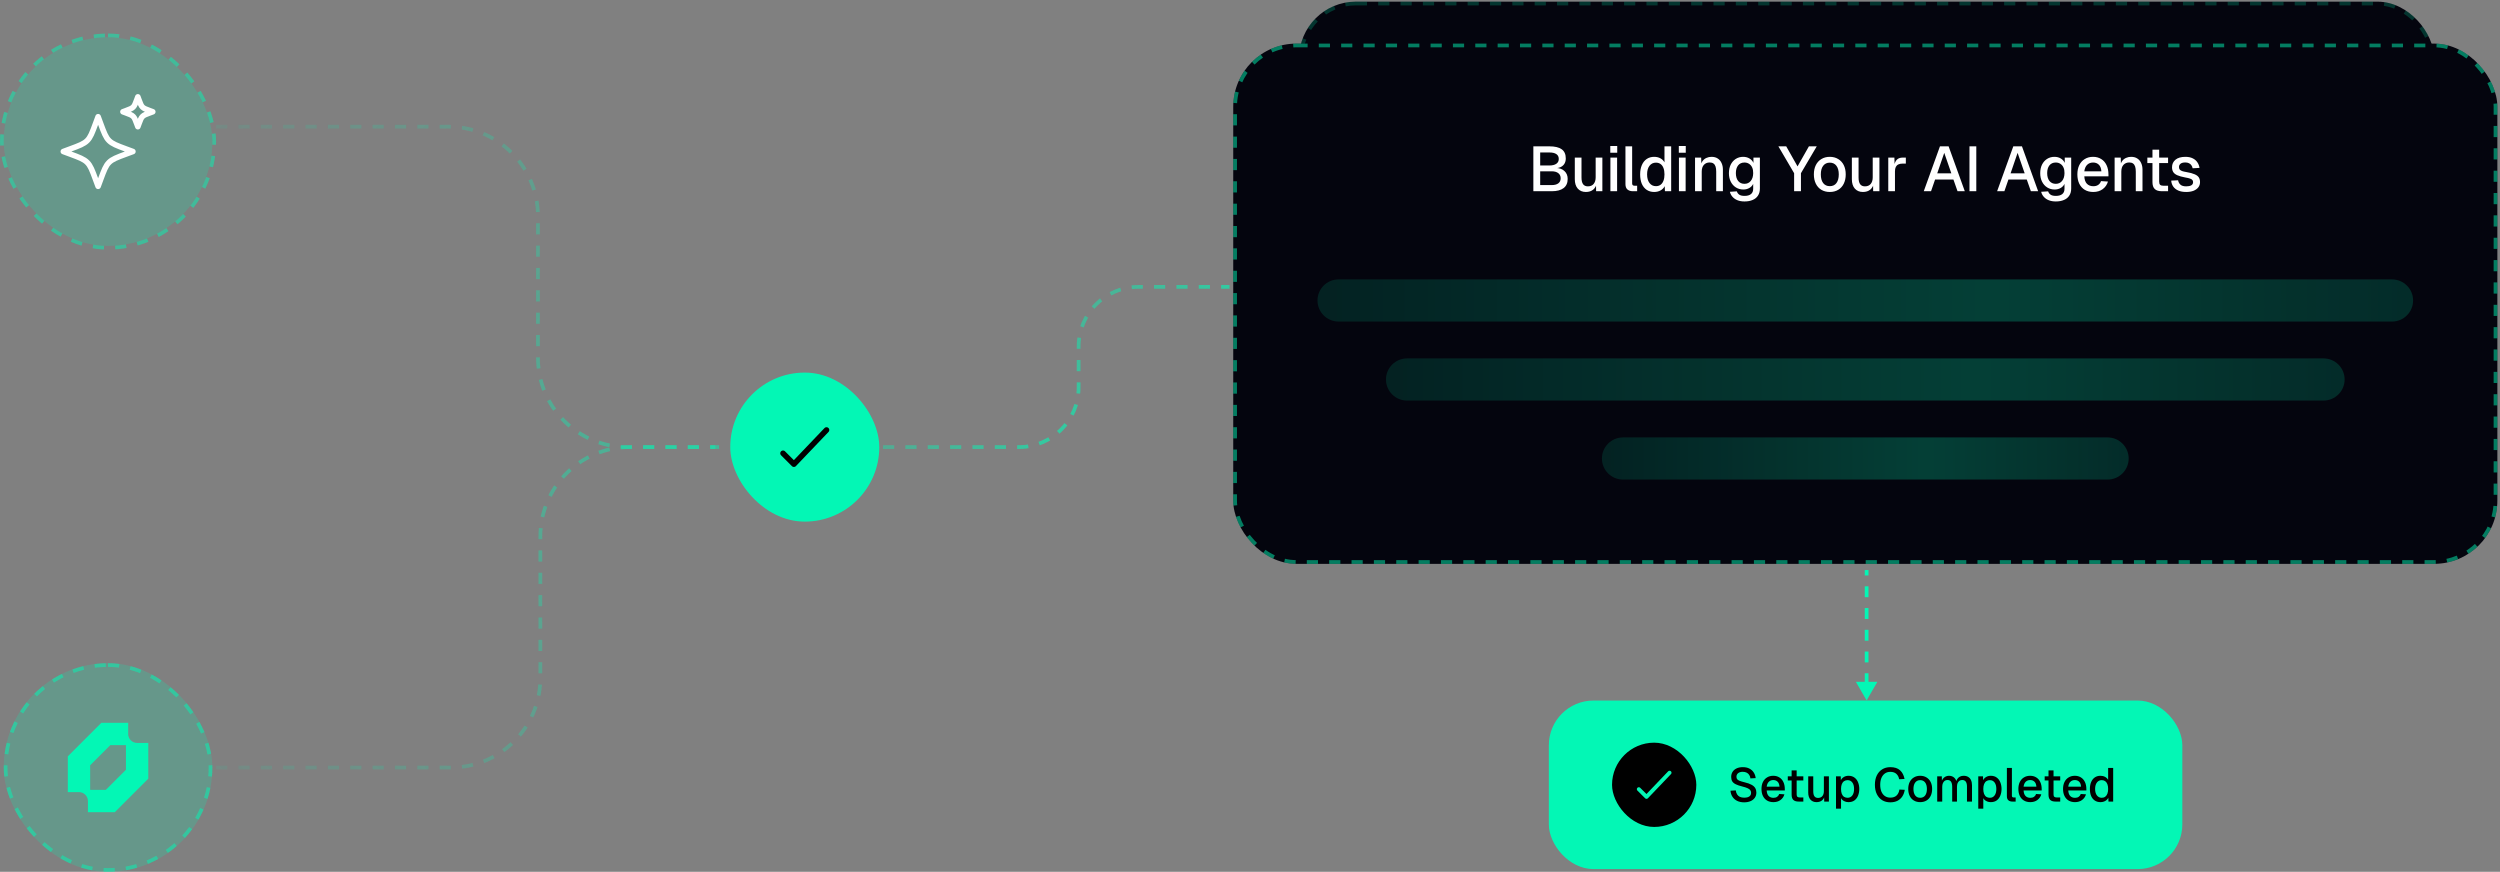
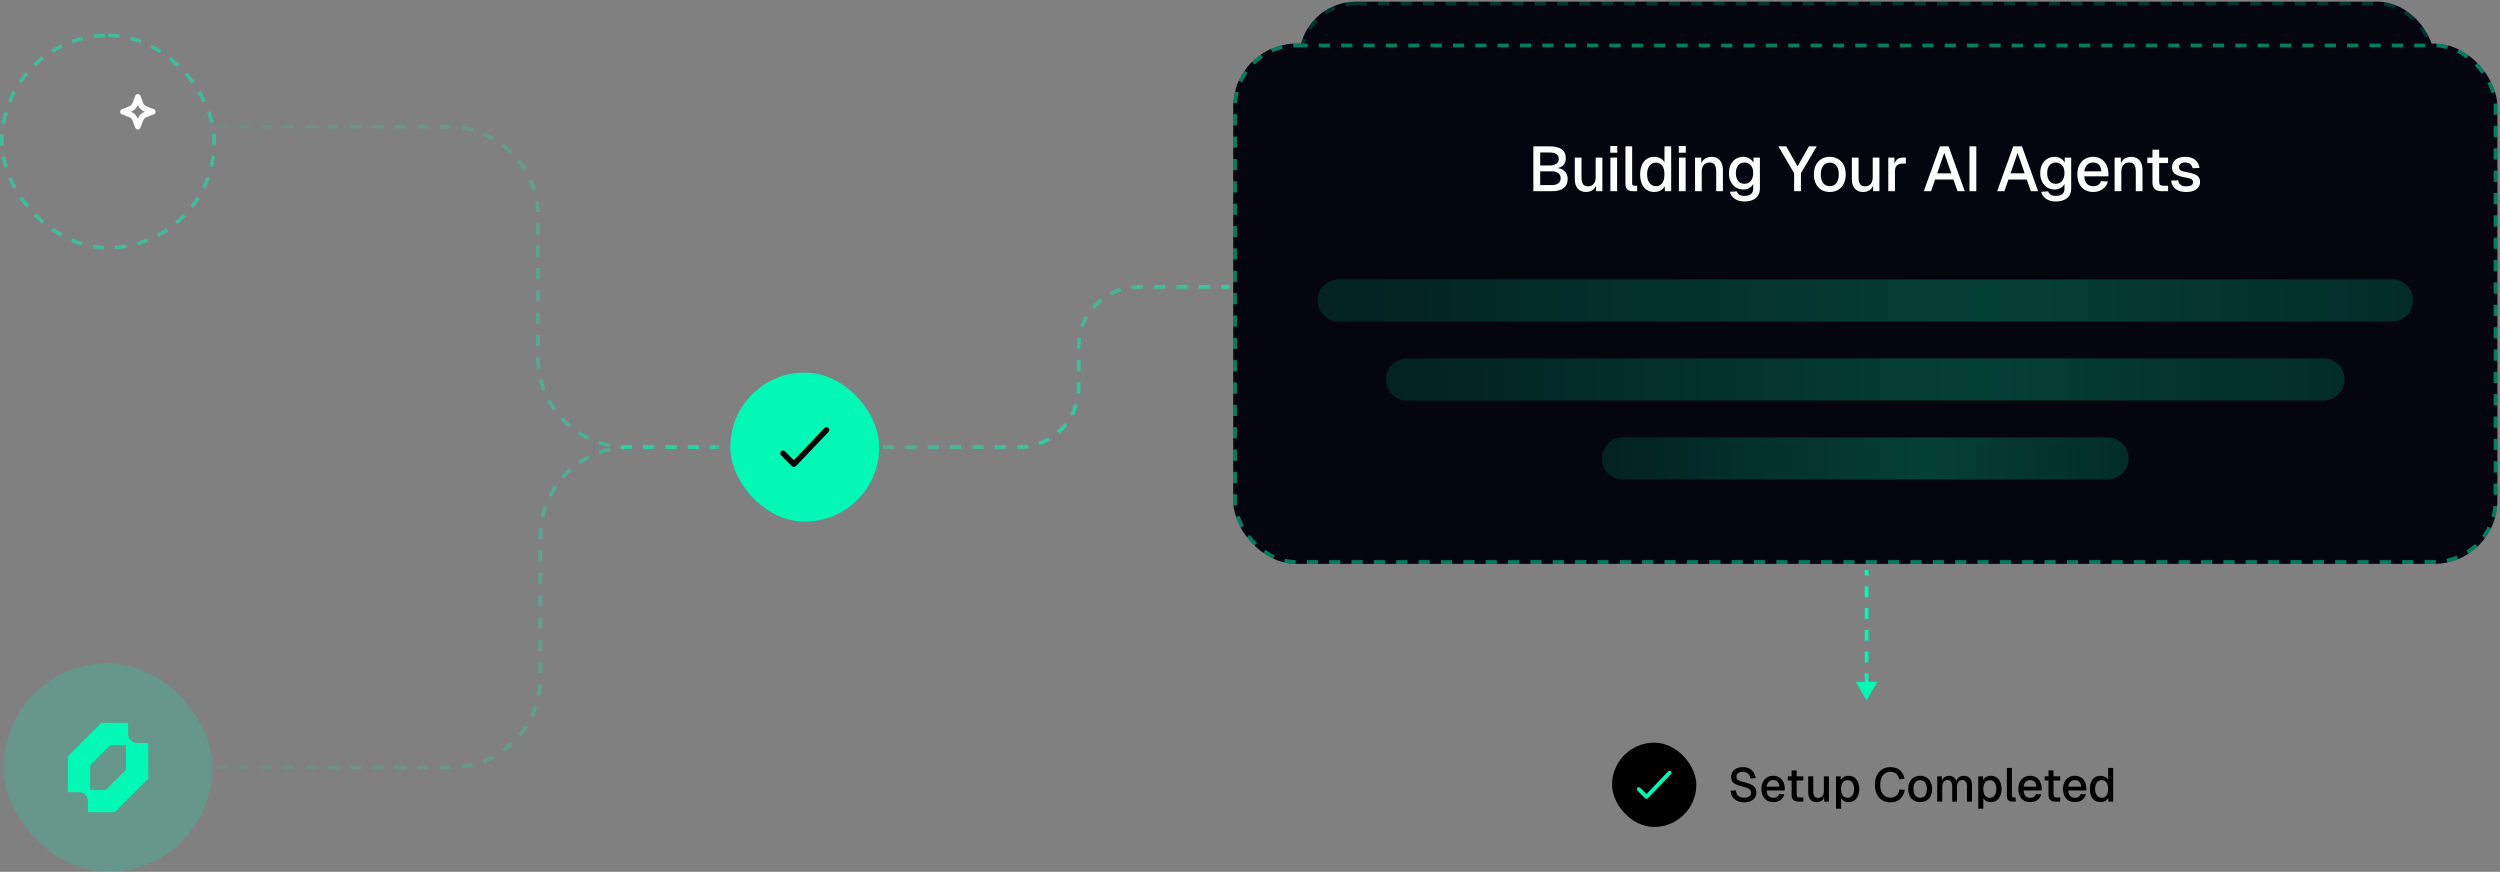
<svg xmlns="http://www.w3.org/2000/svg" width="671" height="234" viewBox="0 0 671 234" fill="none">
  <rect x="0" y="0" width="671" height="234" fill="#808080" stroke="none" />
  <rect x="348.672" y="0.445" width="304.657" height="125.726" rx="15.233" fill="#04050E" />
  <rect x="349.172" y="0.945" width="303.657" height="124.726" rx="14.733" stroke="#03F7B5" stroke-opacity="0.2" stroke-dasharray="3 3" />
  <path d="M421.001 36.755V25.94H424.886C426.186 25.94 427.166 26.174 427.826 26.641C428.486 27.108 428.816 27.849 428.816 28.865C428.816 29.322 428.719 29.723 428.526 30.068C428.333 30.413 428.049 30.688 427.673 30.891C427.308 31.084 426.871 31.185 426.363 31.195L426.348 31.134C427.272 31.155 427.988 31.409 428.496 31.896C429.014 32.373 429.273 33.003 429.273 33.785C429.273 34.77 428.943 35.511 428.283 36.009C427.622 36.507 426.683 36.755 425.465 36.755H421.001ZM422.646 35.278H425.419C426.099 35.278 426.627 35.141 427.003 34.867C427.389 34.582 427.582 34.171 427.582 33.633C427.582 33.105 427.389 32.693 427.003 32.399C426.627 32.104 426.099 31.957 425.419 31.957H422.646V35.278ZM422.646 30.556H424.855C425.576 30.556 426.135 30.419 426.531 30.144C426.927 29.87 427.125 29.484 427.125 28.987C427.125 28.459 426.932 28.068 426.546 27.814C426.17 27.55 425.607 27.418 424.855 27.418H422.646V30.556ZM433.656 36.938C432.844 36.938 432.194 36.669 431.706 36.131C431.229 35.582 430.99 34.826 430.99 33.861V28.651H432.605V33.45C432.605 34.181 432.732 34.719 432.986 35.065C433.24 35.41 433.626 35.582 434.144 35.582C434.733 35.582 435.19 35.395 435.515 35.019C435.85 34.633 436.017 34.095 436.017 33.404V28.651H437.632V36.755H436.124L436.093 34.638L436.322 34.729C436.18 35.44 435.88 35.989 435.423 36.374C434.966 36.75 434.377 36.938 433.656 36.938ZM439.57 36.755V28.651H441.185V36.755H439.57ZM439.54 27.479V25.864H441.215V27.479H439.54ZM444.963 36.755C444.435 36.755 444.009 36.618 443.684 36.344C443.359 36.07 443.196 35.633 443.196 35.034V25.94H444.811V34.882C444.811 35.065 444.857 35.202 444.948 35.293C445.05 35.384 445.192 35.43 445.375 35.43H446.014V36.755H444.963ZM450.118 36.938C449.427 36.938 448.823 36.766 448.305 36.42C447.797 36.075 447.406 35.587 447.132 34.958C446.868 34.318 446.736 33.567 446.736 32.703C446.736 31.84 446.873 31.094 447.148 30.464C447.422 29.824 447.813 29.332 448.32 28.987C448.828 28.641 449.427 28.469 450.118 28.469C450.676 28.469 451.174 28.585 451.611 28.819C452.047 29.053 452.377 29.378 452.601 29.794V25.94H454.216V36.755H452.708L452.662 35.537C452.438 35.973 452.098 36.319 451.641 36.573C451.194 36.816 450.687 36.938 450.118 36.938ZM450.544 35.537C450.981 35.537 451.352 35.425 451.656 35.202C451.961 34.978 452.195 34.653 452.357 34.227C452.52 33.8 452.601 33.292 452.601 32.703C452.601 32.094 452.52 31.581 452.357 31.165C452.195 30.738 451.961 30.419 451.656 30.205C451.352 29.982 450.981 29.87 450.544 29.87C449.895 29.87 449.377 30.124 448.991 30.632C448.605 31.129 448.412 31.82 448.412 32.703C448.412 33.577 448.605 34.267 448.991 34.775C449.377 35.283 449.895 35.537 450.544 35.537ZM456.086 36.755V28.651H457.701V36.755H456.086ZM456.056 27.479V25.864H457.732V27.479H456.056ZM459.965 36.755V28.651H461.443L461.504 30.815L461.306 30.708C461.397 30.18 461.57 29.753 461.824 29.428C462.078 29.103 462.387 28.865 462.753 28.712C463.119 28.55 463.515 28.469 463.941 28.469C464.551 28.469 465.053 28.606 465.449 28.88C465.856 29.144 466.16 29.51 466.363 29.977C466.577 30.434 466.683 30.957 466.683 31.546V36.755H465.068V32.033C465.068 31.556 465.018 31.155 464.916 30.83C464.815 30.505 464.647 30.256 464.413 30.083C464.18 29.911 463.875 29.824 463.499 29.824C462.931 29.824 462.469 30.012 462.113 30.388C461.758 30.764 461.58 31.312 461.58 32.033V36.755H459.965ZM471.894 39.223C471.255 39.223 470.691 39.127 470.203 38.934C469.716 38.741 469.315 38.467 469 38.111C468.685 37.766 468.472 37.36 468.36 36.892L470.036 36.786C470.148 37.121 470.341 37.385 470.615 37.578C470.899 37.781 471.326 37.883 471.894 37.883C472.565 37.883 473.077 37.74 473.433 37.456C473.798 37.172 473.981 36.74 473.981 36.161V34.988C473.788 35.405 473.479 35.735 473.052 35.978C472.626 36.222 472.148 36.344 471.62 36.344C470.94 36.344 470.336 36.176 469.807 35.841C469.279 35.506 468.868 35.044 468.574 34.455C468.279 33.866 468.132 33.186 468.132 32.414C468.132 31.632 468.274 30.947 468.558 30.358C468.853 29.769 469.259 29.306 469.777 28.971C470.305 28.636 470.899 28.469 471.559 28.469C472.138 28.469 472.646 28.601 473.083 28.865C473.529 29.129 473.849 29.484 474.042 29.931V28.651H475.596V36.116C475.596 36.786 475.444 37.349 475.139 37.806C474.844 38.274 474.418 38.624 473.859 38.858C473.311 39.101 472.656 39.223 471.894 39.223ZM471.879 34.973C472.509 34.973 473.011 34.745 473.387 34.288C473.773 33.831 473.971 33.201 473.981 32.399C473.991 31.871 473.91 31.419 473.738 31.043C473.565 30.657 473.316 30.363 472.991 30.16C472.676 29.946 472.306 29.84 471.879 29.84C471.219 29.84 470.706 30.073 470.341 30.54C469.985 30.997 469.807 31.617 469.807 32.399C469.807 33.191 469.99 33.821 470.356 34.288C470.732 34.745 471.239 34.973 471.879 34.973ZM483.846 36.755V32.414L480.053 25.94H481.942L484.668 30.769L487.41 25.94H489.299L485.491 32.414V36.755H483.846ZM492.444 36.938C491.672 36.938 490.997 36.766 490.418 36.42C489.839 36.075 489.392 35.582 489.077 34.943C488.763 34.303 488.605 33.556 488.605 32.703C488.605 31.84 488.763 31.094 489.077 30.464C489.392 29.835 489.839 29.347 490.418 29.002C490.997 28.646 491.672 28.469 492.444 28.469C493.216 28.469 493.891 28.646 494.47 29.002C495.049 29.347 495.495 29.835 495.81 30.464C496.125 31.094 496.282 31.84 496.282 32.703C496.282 33.556 496.125 34.303 495.81 34.943C495.495 35.582 495.049 36.075 494.47 36.42C493.891 36.766 493.216 36.938 492.444 36.938ZM492.444 35.537C493.134 35.537 493.668 35.288 494.043 34.79C494.419 34.283 494.607 33.587 494.607 32.703C494.607 31.82 494.419 31.129 494.043 30.632C493.668 30.124 493.134 29.87 492.444 29.87C491.763 29.87 491.23 30.124 490.844 30.632C490.469 31.129 490.281 31.82 490.281 32.703C490.281 33.587 490.469 34.283 490.844 34.79C491.23 35.288 491.763 35.537 492.444 35.537ZM500.428 36.938C499.615 36.938 498.965 36.669 498.478 36.131C498.001 35.582 497.762 34.826 497.762 33.861V28.651H499.377V33.45C499.377 34.181 499.504 34.719 499.757 35.065C500.011 35.41 500.397 35.582 500.915 35.582C501.504 35.582 501.961 35.395 502.286 35.019C502.621 34.633 502.789 34.095 502.789 33.404V28.651H504.403V36.755H502.895L502.865 34.638L503.093 34.729C502.951 35.44 502.652 35.989 502.195 36.374C501.738 36.75 501.149 36.938 500.428 36.938ZM506.535 36.755V28.651H508.013L508.074 30.799L507.937 30.754C508.048 30.023 508.272 29.489 508.607 29.154C508.952 28.819 509.414 28.651 509.993 28.651H510.77V30.099H509.993C509.587 30.099 509.247 30.165 508.972 30.297C508.698 30.429 508.49 30.632 508.348 30.906C508.216 31.18 508.15 31.536 508.15 31.972V36.755H506.535ZM515.092 36.755L518.991 25.94H521.078L524.978 36.755H523.226L522.236 33.937H517.818L516.843 36.755H515.092ZM518.336 32.444H521.733L520.027 27.509L518.336 32.444ZM526.105 36.755V25.94H527.75V36.755H526.105ZM532.768 36.755L536.668 25.94H538.755L542.654 36.755H540.903L539.913 33.937H535.495L534.52 36.755H532.768ZM536.013 32.444H539.41L537.704 27.509L536.013 32.444ZM546.918 39.223C546.279 39.223 545.715 39.127 545.228 38.934C544.74 38.741 544.339 38.467 544.024 38.111C543.709 37.766 543.496 37.36 543.384 36.892L545.06 36.786C545.172 37.121 545.365 37.385 545.639 37.578C545.923 37.781 546.35 37.883 546.918 37.883C547.589 37.883 548.102 37.74 548.457 37.456C548.823 37.172 549.005 36.74 549.005 36.161V34.988C548.812 35.405 548.503 35.735 548.076 35.978C547.65 36.222 547.172 36.344 546.644 36.344C545.964 36.344 545.36 36.176 544.832 35.841C544.304 35.506 543.892 35.044 543.598 34.455C543.303 33.866 543.156 33.186 543.156 32.414C543.156 31.632 543.298 30.947 543.583 30.358C543.877 29.769 544.283 29.306 544.801 28.971C545.329 28.636 545.923 28.469 546.583 28.469C547.162 28.469 547.67 28.601 548.107 28.865C548.553 29.129 548.873 29.484 549.066 29.931V28.651H550.62V36.116C550.62 36.786 550.468 37.349 550.163 37.806C549.869 38.274 549.442 38.624 548.884 38.858C548.335 39.101 547.68 39.223 546.918 39.223ZM546.903 34.973C547.533 34.973 548.036 34.745 548.411 34.288C548.797 33.831 548.995 33.201 549.005 32.399C549.016 31.871 548.934 31.419 548.762 31.043C548.589 30.657 548.34 30.363 548.015 30.16C547.7 29.946 547.33 29.84 546.903 29.84C546.243 29.84 545.73 30.073 545.365 30.54C545.009 30.997 544.832 31.617 544.832 32.399C544.832 33.191 545.014 33.821 545.38 34.288C545.756 34.745 546.263 34.973 546.903 34.973ZM555.946 36.938C555.154 36.938 554.469 36.766 553.89 36.42C553.321 36.075 552.879 35.582 552.565 34.943C552.26 34.303 552.108 33.556 552.108 32.703C552.108 31.85 552.26 31.109 552.565 30.479C552.879 29.84 553.321 29.347 553.89 29.002C554.459 28.646 555.129 28.469 555.901 28.469C556.632 28.469 557.277 28.641 557.835 28.987C558.394 29.322 558.825 29.809 559.13 30.449C559.445 31.089 559.602 31.86 559.602 32.764V33.176H553.783C553.824 33.968 554.032 34.562 554.408 34.958C554.794 35.354 555.312 35.552 555.962 35.552C556.439 35.552 556.835 35.44 557.15 35.217C557.465 34.993 557.683 34.694 557.805 34.318L559.48 34.425C559.267 35.176 558.846 35.785 558.216 36.253C557.597 36.71 556.84 36.938 555.946 36.938ZM553.783 31.957H557.896C557.845 31.236 557.637 30.703 557.272 30.358C556.916 30.012 556.459 29.84 555.901 29.84C555.322 29.84 554.844 30.023 554.469 30.388C554.103 30.744 553.875 31.267 553.783 31.957ZM561.086 36.755V28.651H562.564L562.625 30.815L562.426 30.708C562.518 30.18 562.691 29.753 562.944 29.428C563.198 29.103 563.508 28.865 563.874 28.712C564.239 28.55 564.635 28.469 565.062 28.469C565.671 28.469 566.174 28.606 566.57 28.88C566.976 29.144 567.281 29.51 567.484 29.977C567.697 30.434 567.804 30.957 567.804 31.546V36.755H566.189V32.033C566.189 31.556 566.138 31.155 566.037 30.83C565.935 30.505 565.768 30.256 565.534 30.083C565.3 29.911 564.996 29.824 564.62 29.824C564.051 29.824 563.589 30.012 563.234 30.388C562.878 30.764 562.701 31.312 562.701 32.033V36.755H561.086ZM572.461 36.755C571.689 36.755 571.12 36.578 570.755 36.222C570.389 35.867 570.206 35.313 570.206 34.562V26.747H571.821V34.44C571.821 34.816 571.902 35.075 572.065 35.217C572.227 35.359 572.476 35.43 572.811 35.43H573.969V36.755H572.461ZM568.973 29.977V28.651H573.969V29.977H568.973ZM578.349 36.938C577.587 36.938 576.942 36.821 576.414 36.588C575.896 36.354 575.495 36.034 575.211 35.628C574.926 35.212 574.764 34.734 574.723 34.196L576.383 34.12C576.465 34.567 576.658 34.922 576.962 35.186C577.267 35.45 577.729 35.582 578.349 35.582C578.856 35.582 579.257 35.501 579.552 35.339C579.846 35.176 579.994 34.917 579.994 34.562C579.994 34.369 579.943 34.206 579.841 34.074C579.75 33.932 579.567 33.815 579.293 33.724C579.019 33.623 578.613 33.526 578.074 33.435C577.272 33.282 576.642 33.105 576.185 32.901C575.728 32.698 575.403 32.439 575.211 32.125C575.018 31.81 574.921 31.429 574.921 30.982C574.921 30.241 575.195 29.637 575.744 29.169C576.302 28.702 577.104 28.469 578.15 28.469C578.851 28.469 579.44 28.591 579.917 28.834C580.395 29.068 580.765 29.388 581.029 29.794C581.304 30.19 581.476 30.637 581.547 31.134L579.887 31.226C579.836 30.942 579.735 30.698 579.582 30.495C579.44 30.281 579.247 30.119 579.004 30.007C578.76 29.885 578.47 29.824 578.135 29.824C577.617 29.824 577.231 29.926 576.978 30.129C576.724 30.332 576.597 30.596 576.597 30.921C576.597 31.165 576.653 31.363 576.764 31.515C576.886 31.668 577.079 31.794 577.343 31.896C577.607 31.988 577.958 32.069 578.394 32.14C579.237 32.282 579.897 32.46 580.374 32.673C580.852 32.876 581.187 33.13 581.38 33.435C581.573 33.739 581.669 34.11 581.669 34.547C581.669 35.054 581.527 35.486 581.243 35.841C580.958 36.197 580.567 36.471 580.07 36.664C579.572 36.847 578.998 36.938 578.349 36.938Z" fill="black" />
  <rect x="368.982" y="57.623" width="264.036" height="10.155" rx="5.078" fill="url(#paint0_linear_11886_4)" />
  <path d="M411.19 81.742C411.19 78.937 413.464 76.664 416.268 76.664H585.733C588.538 76.664 590.811 78.937 590.811 81.742C590.811 84.546 588.538 86.819 585.733 86.819H416.268C413.464 86.819 411.19 84.546 411.19 81.742Z" fill="url(#paint1_linear_11886_4)" />
  <path d="M437.53 100.783C437.53 97.978 439.804 95.705 442.608 95.705H559.393C562.197 95.705 564.471 97.978 564.471 100.783C564.471 103.587 562.197 105.86 559.393 105.86H442.608C439.804 105.86 437.53 103.587 437.53 100.783Z" fill="url(#paint2_linear_11886_4)" />
  <rect x="1" y="178" width="56" height="56" rx="28" fill="#03F7B5" fill-opacity="0.2" />
-   <rect x="1.5" y="178.5" width="55" height="55" rx="27.5" stroke="#03F7B5" stroke-opacity="0.5" stroke-dasharray="3 3" />
  <g clip-path="url(#clip0_11886_4)">
    <path fill-rule="evenodd" clip-rule="evenodd" d="M18.2 203V212.6H21.2C21.515 212.6 21.827 212.662 22.119 212.783C22.41 212.903 22.674 213.08 22.897 213.303C23.12 213.526 23.297 213.79 23.418 214.082C23.538 214.373 23.6 214.685 23.6 215V218H30.8L39.8 209V199.4H36.8C36.485 199.4 36.173 199.338 35.882 199.217C35.591 199.097 35.326 198.92 35.103 198.697C34.88 198.474 34.703 198.21 34.583 197.918C34.462 197.627 34.4 197.315 34.4 197V194H27.2L18.2 203ZM28.4 212H24.2V205.4L29.6 200H33.8V206.6L28.4 212Z" fill="#03F7B5" />
  </g>
-   <rect x="1" y="10" width="56" height="56" rx="28" fill="#03F7B5" fill-opacity="0.2" />
  <rect x="0.5" y="9.5" width="57" height="57" rx="28.5" stroke="#03F7B5" stroke-opacity="0.5" stroke-dasharray="3 3" />
-   <path d="M26.333 31.333L25.645 33.192C24.744 35.629 24.293 36.848 23.404 37.737C22.515 38.626 21.296 39.077 18.859 39.979L17 40.667L18.859 41.354C21.296 42.256 22.515 42.707 23.404 43.596C24.293 44.485 24.744 45.704 25.645 48.141L26.333 50L27.021 48.141C27.923 45.704 28.374 44.485 29.263 43.596C30.152 42.707 31.371 42.256 33.808 41.354L35.667 40.667L33.808 39.979C31.371 39.077 30.152 38.626 29.263 37.737C28.374 36.848 27.923 35.629 27.021 33.192L26.333 31.333Z" stroke="white" stroke-width="1.5" stroke-linejoin="round" />
  <path d="M37 26L36.705 26.797C36.319 27.841 36.126 28.363 35.744 28.744C35.364 29.125 34.841 29.319 33.797 29.705L33 30L33.797 30.295C34.841 30.681 35.364 30.875 35.744 31.256C36.126 31.637 36.319 32.159 36.705 33.203L37 34L37.295 33.203C37.681 32.159 37.874 31.637 38.256 31.256C38.636 30.875 39.159 30.681 40.203 30.295L41 30L40.203 29.705C39.159 29.319 38.636 29.125 38.256 28.744C37.874 28.363 37.681 27.841 37.295 26.797L37 26Z" stroke="white" stroke-width="1.5" stroke-linejoin="round" />
  <path d="M58 34H120.386C133.641 34 144.386 44.745 144.386 58V96C144.386 109.255 155.131 120 168.386 120H192" stroke="url(#paint3_linear_11886_4)" stroke-dasharray="3 3" />
  <path d="M58 206H121.03C134.285 206 145.03 195.255 145.03 182V144C145.03 130.745 155.776 120 169.03 120H193" stroke="url(#paint4_linear_11886_4)" stroke-dasharray="3 3" />
  <rect x="196" y="100" width="40" height="40" rx="20" fill="#03F7B5" />
  <path d="M210.167 121.664L213.084 124.581L221.834 115.414" stroke="black" stroke-width="1.5" stroke-linecap="round" stroke-linejoin="round" />
  <rect x="331" y="11.703" width="339.293" height="139.632" rx="16.965" fill="#04050E" />
  <rect x="331.5" y="12.203" width="338.293" height="138.632" rx="16.465" stroke="#03F7B5" stroke-opacity="0.5" stroke-dasharray="3 3" />
  <path d="M411.553 51.323V39.278H415.879C417.327 39.278 418.418 39.538 419.153 40.059C419.888 40.579 420.256 41.404 420.256 42.535C420.256 43.044 420.148 43.491 419.933 43.876C419.719 44.26 419.402 44.565 418.983 44.792C418.576 45.007 418.09 45.12 417.524 45.131L417.508 45.063C418.537 45.086 419.334 45.368 419.9 45.911C420.476 46.443 420.765 47.144 420.765 48.015C420.765 49.112 420.397 49.938 419.662 50.492C418.927 51.046 417.881 51.323 416.524 51.323H411.553ZM413.385 49.677H416.473C417.23 49.677 417.819 49.525 418.237 49.219C418.667 48.903 418.882 48.445 418.882 47.845C418.882 47.257 418.667 46.799 418.237 46.471C417.819 46.143 417.23 45.979 416.473 45.979H413.385V49.677ZM413.385 44.418H415.845C416.648 44.418 417.27 44.266 417.711 43.96C418.152 43.655 418.373 43.225 418.373 42.671C418.373 42.083 418.158 41.648 417.728 41.365C417.31 41.071 416.682 40.924 415.845 40.924H413.385V44.418ZM425.646 51.527C424.742 51.527 424.018 51.227 423.475 50.627C422.943 50.017 422.678 49.174 422.678 48.1V42.298H424.476V47.642C424.476 48.456 424.617 49.055 424.9 49.44C425.183 49.825 425.613 50.017 426.189 50.017C426.845 50.017 427.354 49.807 427.716 49.389C428.089 48.959 428.276 48.36 428.276 47.591V42.298H430.074V51.323H428.395L428.361 48.965L428.615 49.067C428.457 49.858 428.123 50.469 427.614 50.899C427.105 51.317 426.449 51.527 425.646 51.527ZM432.233 51.323V42.298H434.031V51.323H432.233ZM432.199 40.992V39.193H434.065V40.992H432.199ZM438.239 51.323C437.651 51.323 437.176 51.17 436.814 50.865C436.452 50.56 436.271 50.073 436.271 49.406V39.278H438.069V49.236C438.069 49.44 438.12 49.593 438.222 49.694C438.335 49.796 438.494 49.847 438.697 49.847H439.41V51.323H438.239ZM443.98 51.527C443.211 51.527 442.538 51.334 441.961 50.95C441.396 50.565 440.96 50.022 440.655 49.321C440.361 48.609 440.214 47.772 440.214 46.81C440.214 45.849 440.366 45.018 440.672 44.317C440.977 43.604 441.412 43.056 441.978 42.671C442.543 42.286 443.211 42.094 443.98 42.094C444.602 42.094 445.156 42.224 445.642 42.484C446.129 42.745 446.496 43.106 446.745 43.57V39.278H448.543V51.323H446.864L446.813 49.966C446.564 50.452 446.185 50.837 445.676 51.119C445.179 51.391 444.613 51.527 443.98 51.527ZM444.455 49.966C444.941 49.966 445.354 49.841 445.693 49.593C446.033 49.344 446.293 48.982 446.474 48.507C446.655 48.032 446.745 47.466 446.745 46.81C446.745 46.132 446.655 45.561 446.474 45.097C446.293 44.622 446.033 44.266 445.693 44.028C445.354 43.779 444.941 43.655 444.455 43.655C443.731 43.655 443.154 43.938 442.724 44.503C442.295 45.057 442.08 45.826 442.08 46.81C442.08 47.783 442.295 48.552 442.724 49.118C443.154 49.683 443.731 49.966 444.455 49.966ZM450.627 51.323V42.298H452.425V51.323H450.627ZM450.593 40.992V39.193H452.459V40.992H450.593ZM454.947 51.323V42.298H456.592L456.66 44.707L456.44 44.588C456.542 44 456.734 43.525 457.017 43.163C457.299 42.801 457.644 42.535 458.051 42.366C458.459 42.185 458.9 42.094 459.375 42.094C460.053 42.094 460.613 42.247 461.054 42.552C461.507 42.846 461.846 43.254 462.072 43.774C462.31 44.283 462.428 44.865 462.428 45.521V51.323H460.63V46.064C460.63 45.532 460.574 45.086 460.46 44.724C460.347 44.362 460.161 44.085 459.901 43.892C459.64 43.7 459.301 43.604 458.883 43.604C458.249 43.604 457.735 43.813 457.339 44.232C456.943 44.65 456.745 45.261 456.745 46.064V51.323H454.947ZM468.232 54.071C467.519 54.071 466.892 53.964 466.349 53.749C465.806 53.534 465.359 53.229 465.009 52.833C464.658 52.448 464.421 51.996 464.296 51.476L466.162 51.357C466.287 51.73 466.502 52.024 466.807 52.239C467.124 52.465 467.599 52.578 468.232 52.578C468.978 52.578 469.55 52.42 469.945 52.103C470.353 51.787 470.556 51.306 470.556 50.661V49.355C470.341 49.819 469.996 50.186 469.521 50.458C469.046 50.729 468.515 50.865 467.927 50.865C467.169 50.865 466.496 50.678 465.908 50.305C465.32 49.932 464.862 49.417 464.534 48.761C464.206 48.105 464.042 47.348 464.042 46.488C464.042 45.617 464.2 44.854 464.517 44.198C464.845 43.542 465.297 43.027 465.874 42.654C466.462 42.281 467.124 42.094 467.859 42.094C468.503 42.094 469.069 42.241 469.555 42.535C470.053 42.829 470.409 43.225 470.624 43.723V42.298H472.354V50.611C472.354 51.357 472.185 51.985 471.845 52.494C471.517 53.014 471.042 53.404 470.42 53.664C469.81 53.936 469.08 54.071 468.232 54.071ZM468.215 49.338C468.916 49.338 469.476 49.084 469.895 48.575C470.324 48.066 470.545 47.365 470.556 46.471C470.567 45.883 470.477 45.38 470.285 44.961C470.092 44.532 469.815 44.203 469.453 43.977C469.103 43.74 468.69 43.621 468.215 43.621C467.48 43.621 466.909 43.881 466.502 44.401C466.106 44.91 465.908 45.6 465.908 46.471C465.908 47.353 466.111 48.054 466.519 48.575C466.937 49.084 467.502 49.338 468.215 49.338ZM481.542 51.323V46.488L477.318 39.278H479.422L482.458 44.656L485.512 39.278H487.616L483.374 46.488V51.323H481.542ZM491.118 51.527C490.258 51.527 489.506 51.334 488.861 50.95C488.217 50.565 487.719 50.017 487.369 49.304C487.018 48.592 486.843 47.76 486.843 46.81C486.843 45.849 487.018 45.018 487.369 44.317C487.719 43.615 488.217 43.072 488.861 42.688C489.506 42.292 490.258 42.094 491.118 42.094C491.977 42.094 492.729 42.292 493.374 42.688C494.019 43.072 494.516 43.615 494.867 44.317C495.217 45.018 495.393 45.849 495.393 46.81C495.393 47.76 495.217 48.592 494.867 49.304C494.516 50.017 494.019 50.565 493.374 50.95C492.729 51.334 491.977 51.527 491.118 51.527ZM491.118 49.966C491.887 49.966 492.481 49.689 492.899 49.135C493.317 48.569 493.527 47.794 493.527 46.81C493.527 45.826 493.317 45.057 492.899 44.503C492.481 43.938 491.887 43.655 491.118 43.655C490.36 43.655 489.766 43.938 489.336 44.503C488.918 45.057 488.709 45.826 488.709 46.81C488.709 47.794 488.918 48.569 489.336 49.135C489.766 49.689 490.36 49.966 491.118 49.966ZM500.009 51.527C499.105 51.527 498.381 51.227 497.838 50.627C497.306 50.017 497.04 49.174 497.04 48.1V42.298H498.839V47.642C498.839 48.456 498.98 49.055 499.263 49.44C499.546 49.825 499.975 50.017 500.552 50.017C501.208 50.017 501.717 49.807 502.079 49.389C502.452 48.959 502.639 48.36 502.639 47.591V42.298H504.437V51.323H502.758L502.724 48.965L502.978 49.067C502.82 49.858 502.486 50.469 501.977 50.899C501.468 51.317 500.812 51.527 500.009 51.527ZM506.811 51.323V42.298H508.457L508.525 44.69L508.372 44.639C508.496 43.825 508.745 43.231 509.118 42.858C509.503 42.484 510.017 42.298 510.662 42.298H511.527V43.909H510.662C510.21 43.909 509.831 43.983 509.525 44.13C509.22 44.277 508.988 44.503 508.83 44.809C508.683 45.114 508.609 45.51 508.609 45.996V51.323H506.811ZM516.34 51.323L520.683 39.278H523.008L527.351 51.323H525.4L524.297 48.184H519.377L518.291 51.323H516.34ZM519.954 46.522H523.737L521.837 41.025L519.954 46.522ZM528.606 51.323V39.278H530.438V51.323H528.606ZM536.027 51.323L540.37 39.278H542.694L547.037 51.323H545.086L543.983 48.184H539.063L537.978 51.323H536.027ZM539.64 46.522H543.423L541.523 41.025L539.64 46.522ZM551.786 54.071C551.073 54.071 550.445 53.964 549.903 53.749C549.36 53.534 548.913 53.229 548.562 52.833C548.212 52.448 547.974 51.996 547.85 51.476L549.716 51.357C549.84 51.73 550.055 52.024 550.361 52.239C550.677 52.465 551.152 52.578 551.786 52.578C552.532 52.578 553.103 52.42 553.499 52.103C553.906 51.787 554.11 51.306 554.11 50.661V49.355C553.895 49.819 553.55 50.186 553.075 50.458C552.6 50.729 552.068 50.865 551.48 50.865C550.722 50.865 550.05 50.678 549.461 50.305C548.873 49.932 548.415 49.417 548.087 48.761C547.759 48.105 547.595 47.348 547.595 46.488C547.595 45.617 547.754 44.854 548.07 44.198C548.398 43.542 548.851 43.027 549.427 42.654C550.016 42.281 550.677 42.094 551.412 42.094C552.057 42.094 552.623 42.241 553.109 42.535C553.606 42.829 553.963 43.225 554.178 43.723V42.298H555.908V50.611C555.908 51.357 555.738 51.985 555.399 52.494C555.071 53.014 554.596 53.404 553.974 53.664C553.363 53.936 552.634 54.071 551.786 54.071ZM551.769 49.338C552.47 49.338 553.03 49.084 553.448 48.575C553.878 48.066 554.098 47.365 554.11 46.471C554.121 45.883 554.031 45.38 553.838 44.961C553.646 44.532 553.369 44.203 553.007 43.977C552.656 43.74 552.244 43.621 551.769 43.621C551.033 43.621 550.462 43.881 550.055 44.401C549.659 44.91 549.461 45.6 549.461 46.471C549.461 47.353 549.665 48.054 550.072 48.575C550.491 49.084 551.056 49.338 551.769 49.338ZM561.84 51.527C560.958 51.527 560.194 51.334 559.55 50.95C558.916 50.565 558.424 50.017 558.074 49.304C557.734 48.592 557.565 47.76 557.565 46.81C557.565 45.86 557.734 45.035 558.074 44.334C558.424 43.621 558.916 43.072 559.55 42.688C560.183 42.292 560.929 42.094 561.789 42.094C562.603 42.094 563.321 42.286 563.943 42.671C564.565 43.044 565.046 43.587 565.385 44.3C565.736 45.012 565.911 45.872 565.911 46.878V47.336H559.431C559.476 48.218 559.708 48.88 560.126 49.321C560.556 49.762 561.133 49.983 561.857 49.983C562.388 49.983 562.829 49.858 563.18 49.61C563.531 49.361 563.774 49.027 563.909 48.609L565.776 48.727C565.538 49.564 565.069 50.243 564.368 50.763C563.678 51.272 562.835 51.527 561.84 51.527ZM559.431 45.979H564.011C563.955 45.176 563.723 44.582 563.316 44.198C562.92 43.813 562.411 43.621 561.789 43.621C561.144 43.621 560.613 43.825 560.194 44.232C559.787 44.628 559.533 45.21 559.431 45.979ZM567.564 51.323V42.298H569.209L569.277 44.707L569.057 44.588C569.158 44 569.351 43.525 569.633 43.163C569.916 42.801 570.261 42.535 570.668 42.366C571.075 42.185 571.517 42.094 571.992 42.094C572.67 42.094 573.23 42.247 573.671 42.552C574.123 42.846 574.463 43.254 574.689 43.774C574.926 44.283 575.045 44.865 575.045 45.521V51.323H573.247V46.064C573.247 45.532 573.19 45.086 573.077 44.724C572.964 44.362 572.778 44.085 572.517 43.892C572.257 43.7 571.918 43.604 571.5 43.604C570.866 43.604 570.352 43.813 569.956 44.232C569.56 44.65 569.362 45.261 569.362 46.064V51.323H567.564ZM580.232 51.323C579.372 51.323 578.739 51.125 578.332 50.729C577.925 50.333 577.721 49.717 577.721 48.88V40.177H579.519V48.744C579.519 49.163 579.61 49.451 579.791 49.61C579.972 49.768 580.249 49.847 580.622 49.847H581.911V51.323H580.232ZM576.347 43.774V42.298H581.911V43.774H576.347ZM586.789 51.527C585.941 51.527 585.222 51.397 584.634 51.136C584.058 50.876 583.611 50.52 583.294 50.068C582.977 49.604 582.796 49.072 582.751 48.473L584.6 48.388C584.691 48.886 584.906 49.282 585.245 49.576C585.584 49.87 586.099 50.017 586.789 50.017C587.354 50.017 587.801 49.926 588.129 49.745C588.457 49.564 588.621 49.276 588.621 48.88C588.621 48.665 588.564 48.484 588.451 48.337C588.35 48.179 588.146 48.049 587.841 47.947C587.535 47.834 587.083 47.727 586.483 47.625C585.59 47.455 584.889 47.257 584.38 47.031C583.871 46.805 583.509 46.516 583.294 46.166C583.079 45.815 582.972 45.391 582.972 44.893C582.972 44.068 583.277 43.395 583.888 42.875C584.51 42.354 585.403 42.094 586.568 42.094C587.349 42.094 588.005 42.23 588.536 42.501C589.068 42.761 589.481 43.118 589.775 43.57C590.08 44.011 590.272 44.509 590.351 45.063L588.502 45.165C588.446 44.848 588.333 44.577 588.163 44.35C588.005 44.113 587.79 43.932 587.518 43.808C587.247 43.672 586.925 43.604 586.551 43.604C585.975 43.604 585.545 43.717 585.262 43.943C584.979 44.17 584.838 44.464 584.838 44.825C584.838 45.097 584.9 45.318 585.025 45.487C585.16 45.657 585.375 45.798 585.669 45.911C585.963 46.013 586.353 46.103 586.84 46.183C587.778 46.341 588.514 46.539 589.045 46.776C589.577 47.003 589.95 47.285 590.165 47.625C590.38 47.964 590.487 48.377 590.487 48.863C590.487 49.429 590.329 49.909 590.012 50.305C589.695 50.701 589.26 51.006 588.706 51.221C588.152 51.425 587.513 51.527 586.789 51.527Z" fill="white" />
  <path d="M353.619 80.649C353.619 77.526 356.151 74.994 359.274 74.994H642.018C645.141 74.994 647.673 77.526 647.673 80.649C647.673 83.772 645.141 86.304 642.018 86.304H359.274C356.151 86.304 353.619 83.772 353.619 80.649Z" fill="url(#paint5_linear_11886_4)" />
  <path d="M371.997 101.855C371.997 98.732 374.529 96.2 377.652 96.2H623.639C626.763 96.2 629.294 98.732 629.294 101.855C629.294 104.978 626.763 107.51 623.639 107.51H377.652C374.529 107.51 371.997 104.978 371.997 101.855Z" fill="url(#paint6_linear_11886_4)" />
  <path d="M429.96 123.061C429.96 119.938 432.492 117.406 435.615 117.406H565.677C568.8 117.406 571.332 119.938 571.332 123.061C571.332 126.184 568.8 128.716 565.677 128.716H435.615C432.492 128.716 429.96 126.184 429.96 123.061Z" fill="url(#paint7_linear_11886_4)" />
-   <rect x="415.707" y="188.023" width="170.031" height="45.239" rx="12" fill="#03F7B5" />
  <rect x="432.672" y="199.333" width="22.619" height="22.619" rx="11.31" fill="black" />
  <path d="M439.858 211.819L441.92 213.88L448.105 207.401" stroke="#03F7B5" stroke-width="1.06" stroke-linecap="round" stroke-linejoin="round" />
  <path d="M468.125 215.346C467.404 215.346 466.776 215.214 466.242 214.951C465.716 214.689 465.3 214.324 464.995 213.857C464.69 213.391 464.511 212.848 464.461 212.229L465.873 212.14C465.932 212.564 466.055 212.924 466.242 213.221C466.428 213.509 466.679 213.73 466.992 213.883C467.315 214.027 467.701 214.099 468.15 214.099C468.541 214.099 468.871 214.052 469.143 213.959C469.423 213.857 469.635 213.709 469.779 213.514C469.923 213.319 469.995 213.081 469.995 212.801C469.995 212.547 469.932 212.322 469.804 212.127C469.686 211.923 469.452 211.741 469.105 211.58C468.765 211.41 468.265 211.245 467.603 211.084C466.882 210.905 466.305 210.71 465.873 210.498C465.44 210.286 465.126 210.023 464.931 209.709C464.745 209.387 464.651 208.993 464.651 208.526C464.651 208.009 464.774 207.555 465.02 207.165C465.275 206.766 465.635 206.456 466.102 206.236C466.568 206.015 467.128 205.905 467.781 205.905C468.468 205.905 469.054 206.032 469.537 206.287C470.029 206.541 470.415 206.889 470.695 207.33C470.983 207.771 471.162 208.276 471.229 208.844L469.817 208.921C469.775 208.573 469.669 208.267 469.499 208.004C469.329 207.733 469.1 207.525 468.812 207.381C468.524 207.228 468.172 207.152 467.756 207.152C467.23 207.152 466.814 207.275 466.509 207.521C466.212 207.758 466.064 208.077 466.064 208.475C466.064 208.73 466.123 208.946 466.242 209.124C466.369 209.294 466.59 209.442 466.903 209.569C467.226 209.697 467.68 209.832 468.265 209.977C469.045 210.155 469.664 210.375 470.122 210.638C470.589 210.893 470.92 211.194 471.115 211.542C471.31 211.889 471.408 212.284 471.408 212.725C471.408 213.259 471.268 213.726 470.988 214.124C470.716 214.515 470.335 214.816 469.843 215.028C469.351 215.24 468.778 215.346 468.125 215.346ZM475.988 215.295C475.327 215.295 474.754 215.151 474.271 214.862C473.796 214.574 473.427 214.163 473.164 213.628C472.909 213.094 472.782 212.47 472.782 211.758C472.782 211.045 472.909 210.426 473.164 209.9C473.427 209.366 473.796 208.954 474.271 208.666C474.746 208.369 475.305 208.221 475.95 208.221C476.561 208.221 477.099 208.365 477.566 208.653C478.032 208.933 478.393 209.34 478.647 209.875C478.91 210.409 479.042 211.054 479.042 211.809V212.152H474.181C474.215 212.814 474.389 213.31 474.703 213.641C475.025 213.972 475.458 214.137 476.001 214.137C476.4 214.137 476.73 214.044 476.993 213.857C477.256 213.671 477.439 213.42 477.54 213.107L478.94 213.196C478.762 213.823 478.41 214.332 477.884 214.722C477.367 215.104 476.735 215.295 475.988 215.295ZM474.181 211.134H477.617C477.574 210.532 477.4 210.087 477.095 209.798C476.798 209.51 476.417 209.366 475.95 209.366C475.467 209.366 475.068 209.519 474.754 209.824C474.449 210.121 474.258 210.558 474.181 211.134ZM482.755 215.142C482.111 215.142 481.636 214.994 481.33 214.697C481.025 214.4 480.872 213.938 480.872 213.31V206.783H482.221V213.208C482.221 213.522 482.289 213.739 482.425 213.857C482.56 213.976 482.768 214.035 483.048 214.035H484.015V215.142H482.755ZM479.842 209.48V208.373H484.015V209.48H479.842ZM487.555 215.295C486.877 215.295 486.334 215.07 485.927 214.621C485.528 214.163 485.329 213.531 485.329 212.725V208.373H486.678V212.381C486.678 212.992 486.784 213.442 486.996 213.73C487.208 214.018 487.53 214.163 487.963 214.163C488.455 214.163 488.836 214.006 489.108 213.692C489.388 213.37 489.528 212.92 489.528 212.343V208.373H490.876V215.142H489.617L489.591 213.374L489.782 213.45C489.663 214.044 489.413 214.502 489.031 214.824C488.65 215.138 488.158 215.295 487.555 215.295ZM492.784 217.051V208.373H494.056L494.095 209.824L493.942 209.748C494.111 209.247 494.391 208.87 494.782 208.615C495.172 208.352 495.621 208.221 496.13 208.221C496.792 208.221 497.335 208.386 497.759 208.717C498.191 209.039 498.51 209.468 498.713 210.002C498.925 210.536 499.031 211.122 499.031 211.758C499.031 212.394 498.925 212.979 498.713 213.514C498.51 214.048 498.191 214.481 497.759 214.812C497.335 215.134 496.792 215.295 496.13 215.295C495.791 215.295 495.473 215.236 495.176 215.117C494.879 214.998 494.625 214.833 494.413 214.621C494.209 214.4 494.065 214.141 493.98 213.845L494.133 213.692V217.051H492.784ZM495.889 214.124C496.431 214.124 496.856 213.917 497.161 213.501C497.475 213.085 497.632 212.504 497.632 211.758C497.632 211.011 497.475 210.43 497.161 210.015C496.856 209.599 496.431 209.391 495.889 209.391C495.532 209.391 495.223 209.48 494.96 209.659C494.697 209.828 494.493 210.091 494.349 210.447C494.205 210.804 494.133 211.24 494.133 211.758C494.133 212.275 494.201 212.712 494.336 213.068C494.48 213.425 494.684 213.692 494.947 213.87C495.218 214.04 495.532 214.124 495.889 214.124ZM507.347 215.346C506.533 215.346 505.816 215.159 505.197 214.786C504.577 214.404 504.094 213.862 503.746 213.157C503.398 212.453 503.224 211.614 503.224 210.638C503.224 209.671 503.394 208.836 503.733 208.132C504.081 207.419 504.565 206.872 505.184 206.49C505.803 206.1 506.528 205.905 507.36 205.905C508.479 205.905 509.349 206.185 509.968 206.745C510.587 207.305 510.99 208.081 511.177 209.073L509.739 209.15C509.62 208.53 509.366 208.047 508.975 207.699C508.585 207.343 508.047 207.165 507.36 207.165C506.808 207.165 506.329 207.305 505.922 207.585C505.523 207.864 505.209 208.263 504.98 208.781C504.76 209.298 504.649 209.917 504.649 210.638C504.649 211.359 504.76 211.978 504.98 212.496C505.209 213.013 505.527 213.408 505.935 213.679C506.342 213.951 506.812 214.086 507.347 214.086C508.076 214.086 508.64 213.895 509.039 213.514C509.446 213.124 509.701 212.589 509.802 211.911L511.24 211.987C511.13 212.674 510.909 213.268 510.579 213.768C510.248 214.269 509.811 214.659 509.268 214.939C508.725 215.21 508.085 215.346 507.347 215.346ZM515.376 215.295C514.732 215.295 514.168 215.151 513.684 214.862C513.201 214.574 512.827 214.163 512.564 213.628C512.302 213.094 512.17 212.47 512.17 211.758C512.17 211.037 512.302 210.413 512.564 209.888C512.827 209.362 513.201 208.954 513.684 208.666C514.168 208.369 514.732 208.221 515.376 208.221C516.021 208.221 516.585 208.369 517.069 208.666C517.552 208.954 517.925 209.362 518.188 209.888C518.451 210.413 518.583 211.037 518.583 211.758C518.583 212.47 518.451 213.094 518.188 213.628C517.925 214.163 517.552 214.574 517.069 214.862C516.585 215.151 516.021 215.295 515.376 215.295ZM515.376 214.124C515.953 214.124 516.398 213.917 516.712 213.501C517.026 213.077 517.183 212.496 517.183 211.758C517.183 211.02 517.026 210.443 516.712 210.027C516.398 209.603 515.953 209.391 515.376 209.391C514.808 209.391 514.363 209.603 514.04 210.027C513.727 210.443 513.57 211.02 513.57 211.758C513.57 212.496 513.727 213.077 514.04 213.501C514.363 213.917 514.808 214.124 515.376 214.124ZM519.946 215.142V208.373H521.18L521.218 210.053L521.065 210.002C521.142 209.629 521.273 209.311 521.46 209.048C521.655 208.785 521.892 208.581 522.172 208.437C522.452 208.293 522.758 208.221 523.088 208.221C523.665 208.221 524.136 208.386 524.501 208.717C524.865 209.039 525.094 209.485 525.188 210.053H524.971C525.048 209.654 525.175 209.323 525.353 209.061C525.54 208.789 525.777 208.581 526.066 208.437C526.354 208.293 526.681 208.221 527.045 208.221C527.52 208.221 527.923 208.323 528.254 208.526C528.593 208.721 528.848 209.01 529.018 209.391C529.196 209.773 529.285 210.24 529.285 210.791V215.142H527.936V211.122C527.936 210.536 527.83 210.095 527.618 209.798C527.406 209.502 527.084 209.353 526.651 209.353C526.371 209.353 526.125 209.425 525.913 209.569C525.701 209.714 525.536 209.921 525.417 210.193C525.306 210.464 525.251 210.791 525.251 211.173V215.142H523.966V211.173C523.966 210.596 523.869 210.15 523.674 209.837C523.487 209.514 523.165 209.353 522.707 209.353C522.418 209.353 522.168 209.425 521.956 209.569C521.752 209.714 521.591 209.926 521.472 210.206C521.354 210.477 521.294 210.799 521.294 211.173V215.142H519.946ZM530.967 217.051V208.373H532.239L532.277 209.824L532.125 209.748C532.294 209.247 532.574 208.87 532.964 208.615C533.355 208.352 533.804 208.221 534.313 208.221C534.975 208.221 535.518 208.386 535.942 208.717C536.374 209.039 536.692 209.468 536.896 210.002C537.108 210.536 537.214 211.122 537.214 211.758C537.214 212.394 537.108 212.979 536.896 213.514C536.692 214.048 536.374 214.481 535.942 214.812C535.518 215.134 534.975 215.295 534.313 215.295C533.974 215.295 533.656 215.236 533.359 215.117C533.062 214.998 532.808 214.833 532.596 214.621C532.392 214.4 532.248 214.141 532.163 213.845L532.316 213.692V217.051H530.967ZM534.071 214.124C534.614 214.124 535.038 213.917 535.344 213.501C535.658 213.085 535.815 212.504 535.815 211.758C535.815 211.011 535.658 210.43 535.344 210.015C535.038 209.599 534.614 209.391 534.071 209.391C533.715 209.391 533.406 209.48 533.143 209.659C532.88 209.828 532.676 210.091 532.532 210.447C532.388 210.804 532.316 211.24 532.316 211.758C532.316 212.275 532.383 212.712 532.519 213.068C532.663 213.425 532.867 213.692 533.13 213.87C533.401 214.04 533.715 214.124 534.071 214.124ZM540.122 215.142C539.681 215.142 539.324 215.028 539.053 214.799C538.781 214.57 538.646 214.205 538.646 213.705V206.109H539.994V213.577C539.994 213.73 540.033 213.845 540.109 213.921C540.194 213.997 540.312 214.035 540.465 214.035H541V215.142H540.122ZM544.936 215.295C544.274 215.295 543.702 215.151 543.218 214.862C542.743 214.574 542.374 214.163 542.111 213.628C541.857 213.094 541.73 212.47 541.73 211.758C541.73 211.045 541.857 210.426 542.111 209.9C542.374 209.366 542.743 208.954 543.218 208.666C543.693 208.369 544.253 208.221 544.898 208.221C545.509 208.221 546.047 208.365 546.514 208.653C546.98 208.933 547.341 209.34 547.595 209.875C547.858 210.409 547.99 211.054 547.99 211.809V212.152H543.129C543.163 212.814 543.337 213.31 543.651 213.641C543.973 213.972 544.406 214.137 544.949 214.137C545.347 214.137 545.678 214.044 545.941 213.857C546.204 213.671 546.387 213.42 546.488 213.107L547.888 213.196C547.71 213.823 547.358 214.332 546.832 214.722C546.314 215.104 545.683 215.295 544.936 215.295ZM543.129 211.134H546.565C546.522 210.532 546.348 210.087 546.043 209.798C545.746 209.51 545.364 209.366 544.898 209.366C544.414 209.366 544.016 209.519 543.702 209.824C543.397 210.121 543.206 210.558 543.129 211.134ZM551.703 215.142C551.059 215.142 550.584 214.994 550.278 214.697C549.973 214.4 549.82 213.938 549.82 213.31V206.783H551.169V213.208C551.169 213.522 551.237 213.739 551.373 213.857C551.508 213.976 551.716 214.035 551.996 214.035H552.963V215.142H551.703ZM548.79 209.48V208.373H552.963V209.48H548.79ZM556.926 215.295C556.265 215.295 555.692 215.151 555.209 214.862C554.734 214.574 554.365 214.163 554.102 213.628C553.847 213.094 553.72 212.47 553.72 211.758C553.72 211.045 553.847 210.426 554.102 209.9C554.365 209.366 554.734 208.954 555.209 208.666C555.684 208.369 556.244 208.221 556.888 208.221C557.499 208.221 558.038 208.365 558.504 208.653C558.971 208.933 559.331 209.34 559.586 209.875C559.849 210.409 559.98 211.054 559.98 211.809V212.152H555.12C555.154 212.814 555.328 213.31 555.641 213.641C555.964 213.972 556.396 214.137 556.939 214.137C557.338 214.137 557.669 214.044 557.932 213.857C558.195 213.671 558.377 213.42 558.479 213.107L559.878 213.196C559.7 213.823 559.348 214.332 558.822 214.722C558.305 215.104 557.673 215.295 556.926 215.295ZM555.12 211.134H558.555C558.513 210.532 558.339 210.087 558.033 209.798C557.737 209.51 557.355 209.366 556.888 209.366C556.405 209.366 556.006 209.519 555.692 209.824C555.387 210.121 555.196 210.558 555.12 211.134ZM563.751 215.295C563.175 215.295 562.67 215.151 562.237 214.862C561.813 214.574 561.487 214.167 561.258 213.641C561.037 213.107 560.927 212.479 560.927 211.758C560.927 211.037 561.041 210.413 561.27 209.888C561.499 209.353 561.826 208.942 562.25 208.653C562.674 208.365 563.175 208.221 563.751 208.221C564.218 208.221 564.634 208.318 564.998 208.513C565.363 208.708 565.639 208.98 565.825 209.328V206.109H567.174V215.142H565.914L565.876 214.124C565.69 214.489 565.406 214.778 565.024 214.99C564.651 215.193 564.226 215.295 563.751 215.295ZM564.108 214.124C564.472 214.124 564.782 214.031 565.037 213.845C565.291 213.658 565.486 213.386 565.622 213.03C565.758 212.674 565.825 212.25 565.825 211.758C565.825 211.249 565.758 210.821 565.622 210.473C565.486 210.117 565.291 209.849 565.037 209.671C564.782 209.485 564.472 209.391 564.108 209.391C563.565 209.391 563.132 209.603 562.81 210.027C562.488 210.443 562.326 211.02 562.326 211.758C562.326 212.487 562.488 213.064 562.81 213.488C563.132 213.912 563.565 214.124 564.108 214.124Z" fill="black" />
  <path d="M237 120H273.5C282.337 120 289.5 112.837 289.5 104V93C289.5 84.163 296.663 77 305.5 77H330" stroke="url(#paint8_linear_11886_4)" stroke-dasharray="3 3" />
  <path d="M501 188L503.887 183H498.113L501 188ZM501 153H500.5V154.458H501H501.5V153H501ZM501 157.375H500.5V160.292H501H501.5V157.375H501ZM501 163.208H500.5V166.125H501H501.5V163.208H501ZM501 169.042H500.5V171.958H501H501.5V169.042H501ZM501 174.875H500.5V177.792H501H501.5V174.875H501ZM501 180.708H500.5V183.625H501H501.5V180.708H501Z" fill="#03F7B5" />
  <defs>
    <linearGradient id="paint0_linear_11886_4" x1="368.982" y1="62.701" x2="633.018" y2="62.701" gradientUnits="userSpaceOnUse">
      <stop stop-color="#E4E3E3" />
      <stop offset="0.616" stop-color="#F2F2F2" />
      <stop offset="1" stop-color="#DFDFDF" />
    </linearGradient>
    <linearGradient id="paint1_linear_11886_4" x1="411.19" y1="81.742" x2="590.811" y2="81.742" gradientUnits="userSpaceOnUse">
      <stop stop-color="#DFDFDF" />
      <stop offset="0.384" stop-color="#F2F2F2" />
      <stop offset="1" stop-color="#E4E3E3" />
    </linearGradient>
    <linearGradient id="paint2_linear_11886_4" x1="437.53" y1="100.783" x2="564.471" y2="100.783" gradientUnits="userSpaceOnUse">
      <stop stop-color="#E4E3E3" />
      <stop offset="0.616" stop-color="#F2F2F2" />
      <stop offset="1" stop-color="#DFDFDF" />
    </linearGradient>
    <linearGradient id="paint3_linear_11886_4" x1="213.766" y1="120" x2="78.306" y2="10.249" gradientUnits="userSpaceOnUse">
      <stop stop-color="#03F7B5" stop-opacity="0.5" />
      <stop offset="1" stop-color="#03F7B5" stop-opacity="0.08" />
    </linearGradient>
    <linearGradient id="paint4_linear_11886_4" x1="214.929" y1="120" x2="79.263" y2="230.738" gradientUnits="userSpaceOnUse">
      <stop stop-color="#03F7B5" stop-opacity="0.5" />
      <stop offset="1" stop-color="#03F7B5" stop-opacity="0.08" />
    </linearGradient>
    <linearGradient id="paint5_linear_11886_4" x1="353.619" y1="80.649" x2="647.673" y2="80.649" gradientUnits="userSpaceOnUse">
      <stop stop-color="#03F7B5" stop-opacity="0.12" />
      <stop offset="0.616" stop-color="#03F7B5" stop-opacity="0.24" />
      <stop offset="1" stop-color="#03F7B5" stop-opacity="0.16" />
    </linearGradient>
    <linearGradient id="paint6_linear_11886_4" x1="371.997" y1="101.855" x2="629.294" y2="101.855" gradientUnits="userSpaceOnUse">
      <stop stop-color="#03F7B5" stop-opacity="0.12" />
      <stop offset="0.616" stop-color="#03F7B5" stop-opacity="0.24" />
      <stop offset="1" stop-color="#03F7B5" stop-opacity="0.16" />
    </linearGradient>
    <linearGradient id="paint7_linear_11886_4" x1="429.96" y1="123.061" x2="571.332" y2="123.061" gradientUnits="userSpaceOnUse">
      <stop stop-color="#03F7B5" stop-opacity="0.12" />
      <stop offset="0.616" stop-color="#03F7B5" stop-opacity="0.24" />
      <stop offset="1" stop-color="#03F7B5" stop-opacity="0.16" />
    </linearGradient>
    <linearGradient id="paint8_linear_11886_4" x1="345.107" y1="120" x2="276.346" y2="42.67" gradientUnits="userSpaceOnUse">
      <stop stop-color="#03F7B5" />
      <stop offset="1" stop-color="#03F7B5" stop-opacity="0.08" />
    </linearGradient>
    <clipPath id="clip0_11886_4">
      <rect width="21.6" height="24" fill="white" transform="translate(18.2 194)" />
    </clipPath>
  </defs>
</svg>